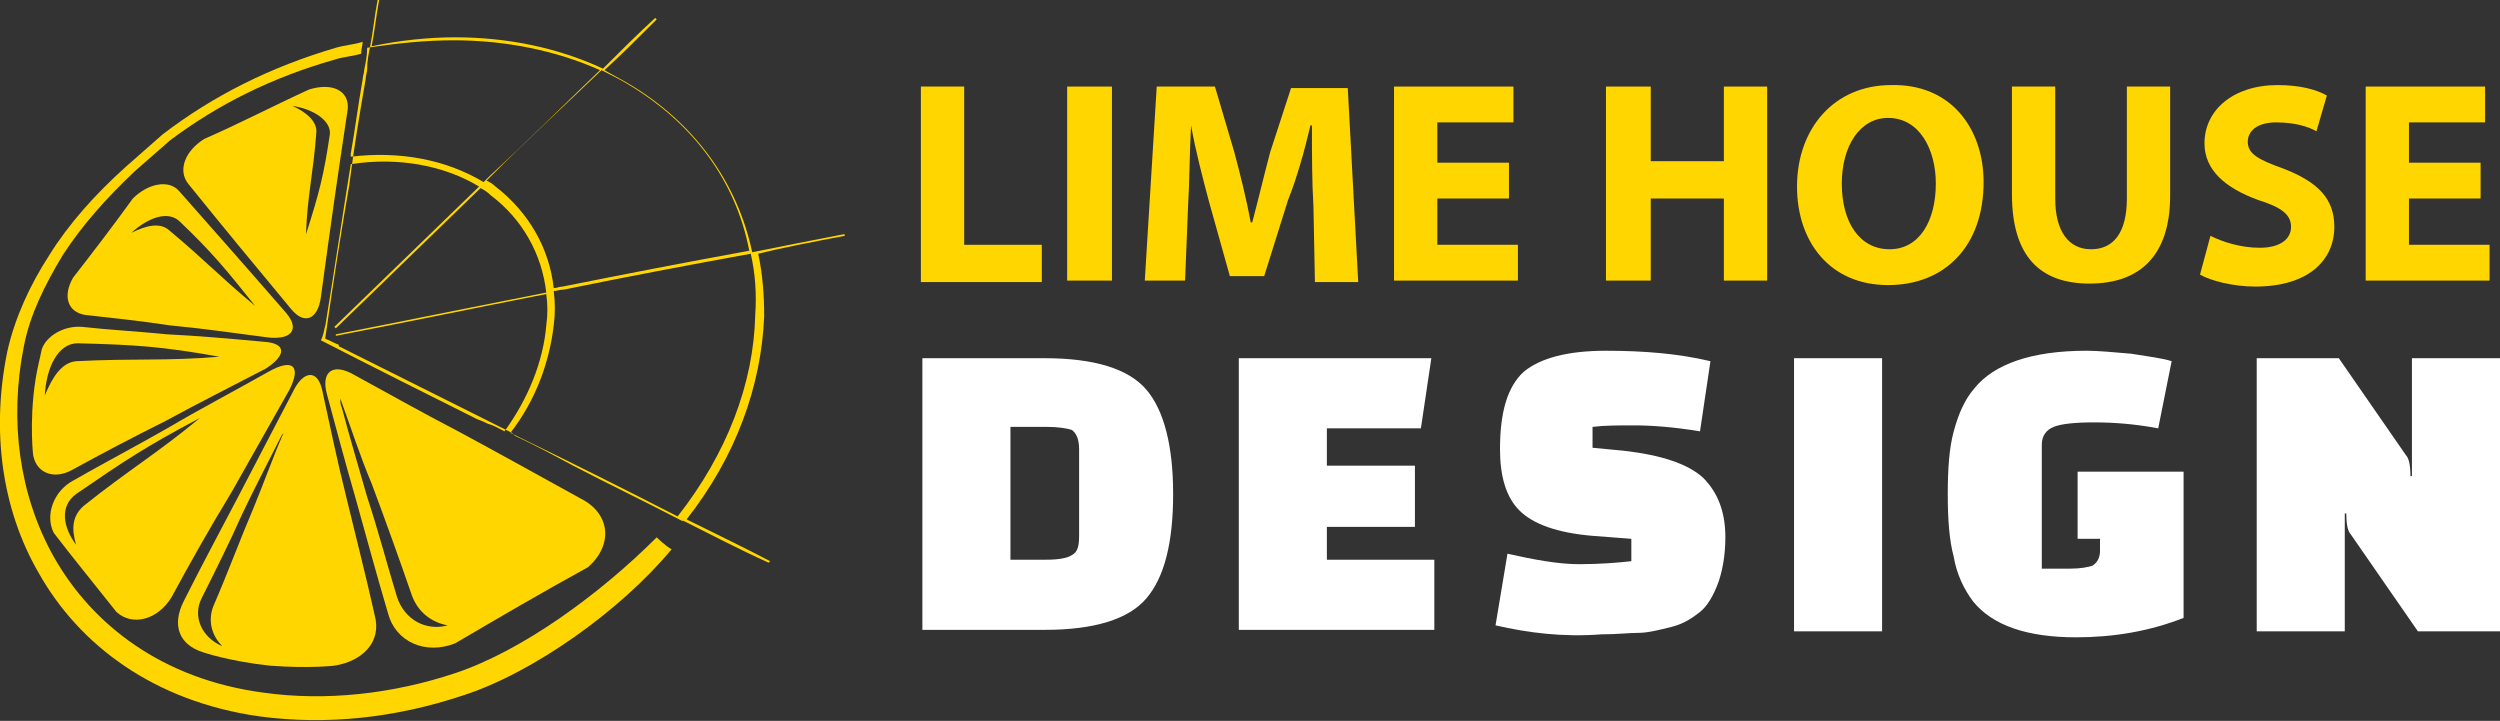
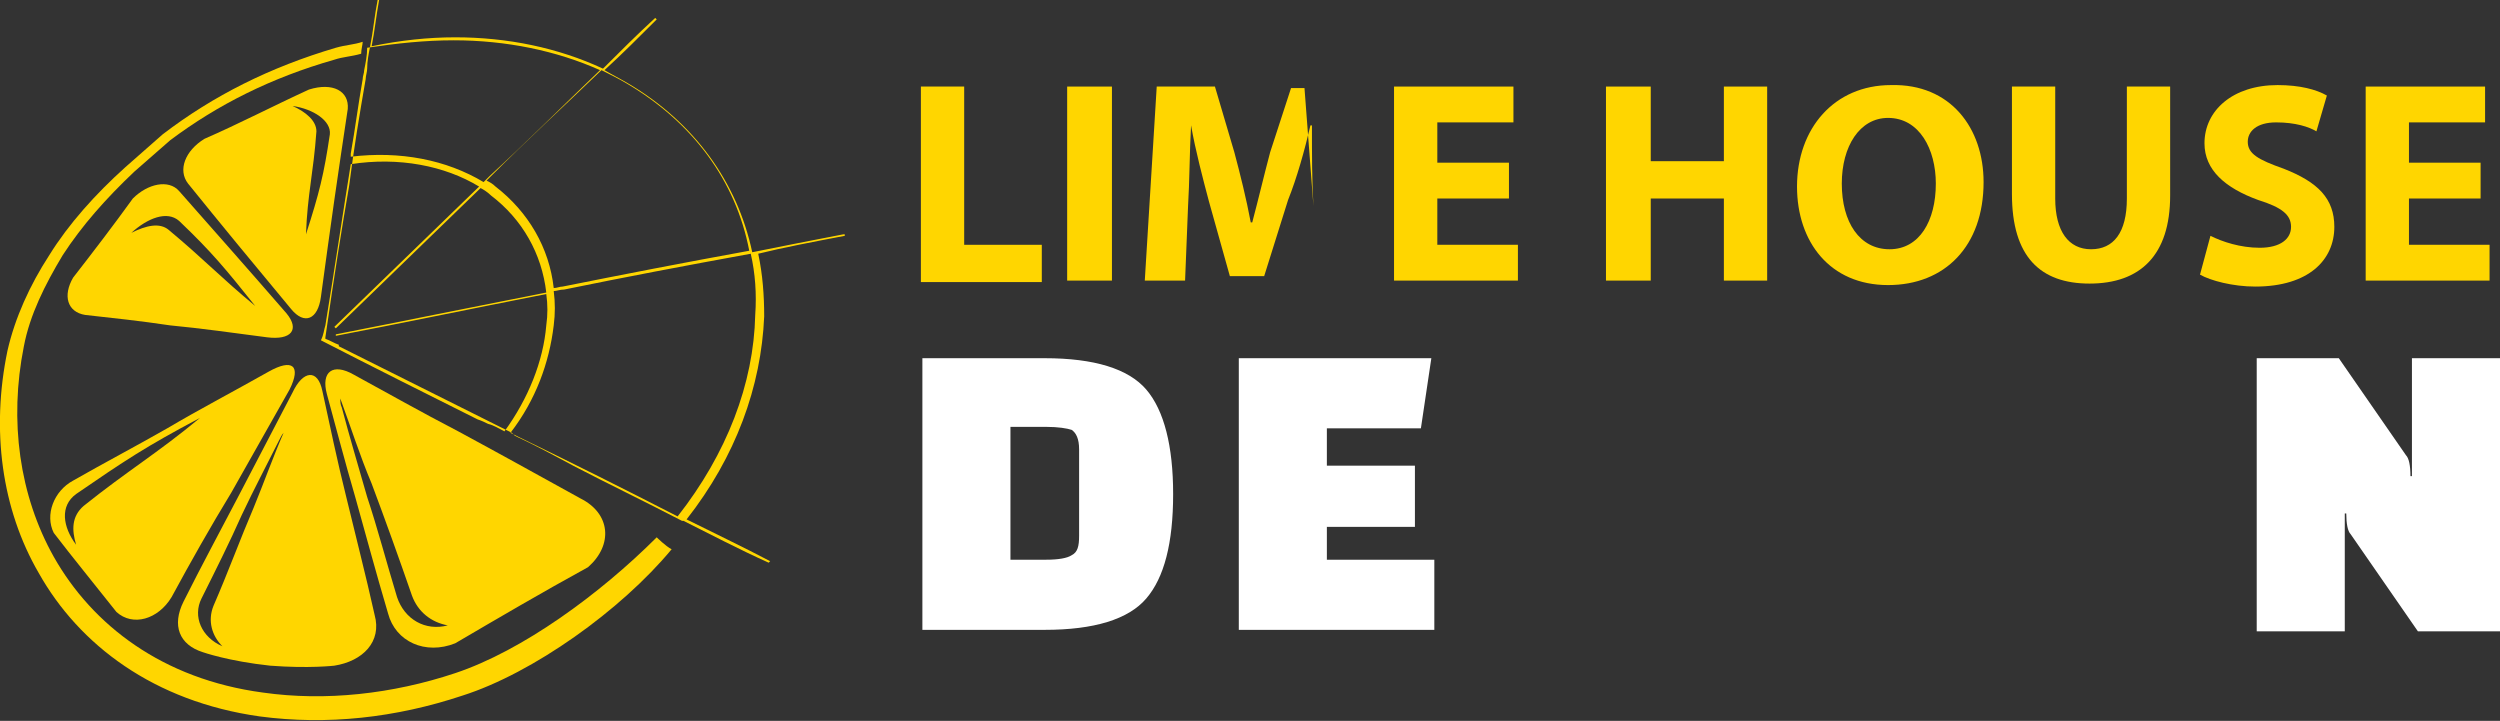
<svg xmlns="http://www.w3.org/2000/svg" version="1.1" id="Layer_1" x="0px" y="0px" width="167.5px" height="48.3px" viewBox="0 0 167.5 48.3" style="enable-background:new 0 0 167.5 48.3;" xml:space="preserve">
  <rect x="0" y="0" width="167.5" height="48.3" fill="#333333" stroke="none" />
  <style type="text/css">
	.st0{fill:#FFD600;}
	.st1{fill:#FFFFFF;}
</style>
  <g>
    <path class="st0" d="M61.6,5.8h3v10.6h5.2v2.5h-8.1V5.8z" />
    <path class="st0" d="M74.5,5.8v13h-3v-13H74.5z" />
-     <path class="st0" d="M88,13.8c-0.1-1.6-0.1-3.5-0.1-5.4h-0.1c-0.4,1.7-0.9,3.5-1.5,5l-1.6,5.1h-2.3l-1.4-5   c-0.4-1.5-0.9-3.4-1.2-5.1h0c-0.1,1.8-0.1,3.8-0.2,5.4l-0.2,5h-2.7l0.8-13h3.9l1.3,4.4c0.4,1.5,0.8,3.1,1.1,4.7h0.1   c0.4-1.5,0.8-3.2,1.2-4.7l1.4-4.3h3.8l0.7,13h-2.9L88,13.8z" />
+     <path class="st0" d="M88,13.8c-0.1-1.6-0.1-3.5-0.1-5.4h-0.1c-0.4,1.7-0.9,3.5-1.5,5l-1.6,5.1h-2.3l-1.4-5   c-0.4-1.5-0.9-3.4-1.2-5.1h0c-0.1,1.8-0.1,3.8-0.2,5.4l-0.2,5h-2.7l0.8-13h3.9l1.3,4.4c0.4,1.5,0.8,3.1,1.1,4.7h0.1   c0.4-1.5,0.8-3.2,1.2-4.7l1.4-4.3h3.8h-2.9L88,13.8z" />
    <path class="st0" d="M101.1,13.3h-4.8v3.1h5.4v2.4h-8.3v-13h8v2.4h-5.1v2.7h4.8V13.3z" />
    <path class="st0" d="M110.6,5.8v5h4.9v-5h2.9v13h-2.9v-5.5h-4.9v5.5h-3v-13H110.6z" />
    <path class="st0" d="M132.9,12.2c0,4.3-2.6,6.9-6.4,6.9c-3.9,0-6.1-2.9-6.1-6.6c0-3.9,2.5-6.8,6.3-6.8   C130.7,5.6,132.9,8.6,132.9,12.2z M123.4,12.3c0,2.6,1.2,4.4,3.2,4.4c2,0,3.1-1.9,3.1-4.4c0-2.3-1.1-4.4-3.2-4.4   C124.6,7.9,123.4,9.8,123.4,12.3z" />
    <path class="st0" d="M137.7,5.8v7.5c0,2.2,0.9,3.4,2.4,3.4c1.5,0,2.4-1.1,2.4-3.4V5.8h2.9v7.3c0,4-2,5.9-5.4,5.9   c-3.3,0-5.2-1.8-5.2-6V5.8H137.7z" />
    <path class="st0" d="M148.1,15.8c0.8,0.4,2,0.8,3.3,0.8c1.4,0,2.1-0.6,2.1-1.4c0-0.8-0.6-1.3-2.2-1.8c-2.2-0.8-3.6-2-3.6-3.8   c0-2.2,1.9-3.9,4.9-3.9c1.5,0,2.6,0.3,3.3,0.7l-0.7,2.4c-0.5-0.3-1.4-0.6-2.7-0.6c-1.3,0-1.9,0.6-1.9,1.3c0,0.8,0.7,1.2,2.4,1.8   c2.3,0.9,3.4,2,3.4,3.9c0,2.2-1.7,4-5.3,4c-1.5,0-3-0.4-3.7-0.8L148.1,15.8z" />
    <path class="st0" d="M166.2,13.3h-4.8v3.1h5.4v2.4h-8.3v-13h8v2.4h-5.1v2.7h4.8V13.3z" />
    <path class="st1" d="M61.8,42.3V24H70c3.3,0,5.6,0.7,6.8,2.1c1.2,1.4,1.8,3.8,1.8,7c0,3.3-0.6,5.6-1.8,7c-1.2,1.4-3.5,2.1-6.8,2.1   H61.8z M70.1,28.6h-2.4v8.9h2.4c0.8,0,1.4-0.1,1.7-0.3c0.4-0.2,0.5-0.6,0.5-1.3v-5.8c0-0.7-0.2-1.1-0.5-1.3   C71.5,28.7,70.9,28.6,70.1,28.6z" />
    <path class="st1" d="M94.8,35.3h-5.9v2.2h7.2v4.7H83V24h12.9l-0.7,4.7h-6.3v2.5h5.9V35.3z" />
-     <path class="st1" d="M100.2,41.9l0.8-4.8c1.8,0.4,3.4,0.7,4.8,0.7c1.4,0,2.6-0.1,3.5-0.2v-1.5l-2.6-0.2c-2.4-0.2-4-0.8-4.9-1.7   c-0.9-0.9-1.3-2.3-1.3-4.1c0-2.5,0.5-4.2,1.6-5.2c1.1-0.9,2.9-1.4,5.5-1.4c2.6,0,4.9,0.2,7,0.7l-0.7,4.7c-1.8-0.3-3.3-0.4-4.4-0.4   c-1.1,0-2,0-2.8,0.1v1.4l2.1,0.2c2.6,0.3,4.3,0.9,5.3,1.8c1,1,1.5,2.3,1.5,4c0,1.2-0.2,2.3-0.5,3.1c-0.3,0.8-0.7,1.5-1.2,1.9   c-0.5,0.4-1.1,0.8-1.9,1c-0.8,0.2-1.6,0.4-2.2,0.4c-0.6,0-1.5,0.1-2.5,0.1C104.7,42.7,102.4,42.4,100.2,41.9z" />
-     <path class="st1" d="M120.2,42.3V24h5.9v18.3H120.2z" />
-     <path class="st1" d="M140.7,36.9v-0.8h-1.5v-4.5h7.1v9.8c-2.3,0.9-4.7,1.3-7.2,1.3c-3.3,0-5.6-0.8-6.9-2.4c-0.6-0.8-1.1-1.8-1.3-3   c-0.3-1.1-0.4-2.5-0.4-4.2c0-1.7,0.1-3.1,0.4-4.2c0.3-1.1,0.7-2.1,1.4-2.9c1.3-1.6,3.8-2.5,7.5-2.5c0.8,0,1.8,0.1,3,0.2   c1.2,0.2,2.1,0.3,2.7,0.5l-0.9,4.5c-1.6-0.3-3-0.4-4.3-0.4s-2.2,0.1-2.7,0.3c-0.5,0.2-0.8,0.6-0.8,1.2v8.3h1.9   c0.7,0,1.2-0.1,1.5-0.2C140.5,37.7,140.7,37.4,140.7,36.9z" />
    <path class="st1" d="M162,42.3l-4.5-6.5c-0.2-0.2-0.3-0.7-0.3-1.4h-0.1v7.9h-5.9V24h5.5l4.5,6.5c0.2,0.2,0.3,0.7,0.3,1.4h0.1V24   h5.9v18.3H162z" />
  </g>
  <g>
    <g>
      <g>
        <path class="st0" d="M56.6,15.8l0-0.1l-0.1,0c-2.1,0.4-4.1,0.8-6.1,1.2c-1-4.7-3.9-8.7-8.3-11.3c-0.5-0.3-1.1-0.6-1.6-0.9     c1.2-1.1,2.3-2.2,3.5-3.4l-0.1-0.1c-1.2,1.1-2.4,2.3-3.5,3.4c-3-1.4-6.4-2.1-9.9-2.1c-1.8,0-3.7,0.2-5.6,0.6c0.2-1,0.3-2,0.5-3.1     l-0.1,0c-0.2,1-0.3,2.1-0.5,3.1h0l0,0c-0.1,0.5-0.2,1-0.2,1.5c0,0.2-0.1,0.5-0.1,0.7c-0.4,2.3-0.8,4.7-1.1,7.1     c-0.5,2.9-1,6-1.6,10.2l0,0.1l0,0c0.3,0.1,0.6,0.3,0.9,0.4l0,0.1c3.4,1.7,6.8,3.4,10.4,5.2c0.4,0.2,0.8,0.4,1.2,0.6l0.2,0.2     c0,0,0,0,0,0c1.3,0.6,2.6,1.3,3.9,2c2.3,1.2,4.8,2.4,7.3,3.7l0.1,0l0,0c0,0,0,0,0,0c1.8,0.9,3.7,1.9,5.7,2.8l0.1-0.1     c-1.9-1-3.8-1.9-5.6-2.8c3.3-4.2,5-8.9,5.2-13.6c0-1.4-0.1-2.8-0.4-4.2C52.4,16.6,54.5,16.2,56.6,15.8L56.6,15.8z M42,5.6     c4.4,2.6,7.3,6.5,8.2,11.2c-4.4,0.8-8.5,1.6-12.5,2.4c-0.2,0-0.4,0.1-0.6,0.1c-0.3-2.7-1.7-5.1-3.9-6.8c-0.2-0.2-0.4-0.3-0.6-0.4     c0.1-0.1,0.2-0.2,0.3-0.3c2.4-2.4,4.9-4.7,7.4-7.1C40.9,5,41.5,5.3,42,5.6z M30.4,2.7c3.5,0,6.9,0.7,9.8,2     c-2.5,2.4-4.9,4.8-7.4,7.1c-0.1,0.1-0.2,0.2-0.4,0.4c-2.5-1.5-5.6-2.1-8.9-1.7c0-0.1,0-0.1,0-0.2c0.3-1.7,0.5-3.3,0.8-5     c0-0.2,0.1-0.4,0.1-0.6c0.1-0.5,0.2-1,0.2-1.5C26.6,2.9,28.5,2.7,30.4,2.7z M21.8,21.8L21.8,21.8c0.7-4.3,1.2-7.7,1.7-10.8l0,0     c3.2-0.5,6.3,0.1,8.6,1.5c-3.2,3.1-6.3,6.1-9.7,9.4l0.1,0.1c3.4-3.3,6.6-6.4,9.7-9.4c0.2,0.1,0.5,0.3,0.7,0.5     c2.1,1.6,3.4,3.9,3.7,6.5c-5.1,1-10,2-14.1,2.8l0,0.1c4.2-0.8,9-1.8,14.1-2.8c0.1,0.7,0.1,1.4,0,2.1c-0.2,2.4-1.2,4.9-2.8,7.1     c-0.4-0.2-0.7-0.4-1.1-0.5c-0.2-0.1-0.4-0.2-0.7-0.3c-3.2-1.6-7-3.5-10.5-5.3C21.7,22.4,21.7,22.1,21.8,21.8z M50.6,21.1     c-0.1,4.6-1.9,9.3-5.2,13.5c-3.5-1.8-6.9-3.5-10.6-5.3c-0.2-0.1-0.4-0.2-0.6-0.3c1.7-2.2,2.6-4.7,2.9-7.2c0.1-0.8,0.1-1.5,0-2.3     c0.2,0,0.4-0.1,0.7-0.1c3.9-0.8,8.1-1.6,12.5-2.4C50.6,18.3,50.7,19.7,50.6,21.1z" />
        <path class="st0" d="M45,36.8c-0.4-0.2-1-0.8-1-0.8c-3.8,3.8-9,7.6-13.5,9.1c-4.2,1.4-8.7,1.9-12.9,1.3c-6.7-0.9-11.4-4.5-14-9.1     c-2.3-4.1-3-9.1-2-14.1c0.4-2.1,1.4-4.1,2.6-6.1c1.3-2,2.9-3.8,4.8-5.6c0.7-0.6,1.7-1.5,2.4-2.1c3.2-2.4,6.8-4.2,11-5.4     c0.6-0.2,1.1-0.2,1.8-0.4c0-0.3,0.1-0.6,0.1-0.8C23.7,3,23.2,3,22.5,3.2C18.1,4.5,14.3,6.4,10.9,9c-0.7,0.6-1.8,1.6-2.5,2.2     c-2,1.8-3.8,3.8-5.1,5.9C2,19.1,1,21.3,0.5,23.5c-1.1,5.3-0.4,10.6,2.1,14.9c2.7,4.8,7.7,8.6,14.8,9.6c4.5,0.6,9.1,0.1,13.6-1.4     C35.7,45.1,41.6,40.9,45,36.8z" />
        <g>
          <path class="st0" d="M38.9,33.4c-2.9-1.6-5.6-3.1-8.2-4.5c-2.5-1.3-4.8-2.6-7-3.8c-1.4-0.8-2.2-0.2-1.8,1.3      c0.6,2.2,1.2,4.5,1.9,6.9c0.7,2.5,1.4,5.1,2.2,7.8c0.5,1.9,2.5,2.8,4.5,2c2.9-1.7,5.8-3.4,8.9-5.1      C41.1,36.5,40.9,34.4,38.9,33.4z M26.6,40c-0.7-2.3-1.3-4.6-2-6.7c-0.6-2.1-1.2-4.1-1.7-6c-0.1-0.2-0.1-0.4-0.1-0.6      c0.7,1.9,1.3,3.8,2.1,5.7c0.9,2.4,1.8,4.9,2.7,7.5c0.4,1.1,1.3,1.8,2.4,2C28.5,42.3,27.1,41.5,26.6,40z" />
          <path class="st0" d="M25.1,41.2c-0.6-2.7-1.3-5.4-1.9-7.9c-0.6-2.4-1.1-4.8-1.6-7.1c-0.3-1.5-1.3-1.4-2,0.1      c-1.2,2.3-2.4,4.6-3.6,6.9c-1.2,2.3-2.5,4.7-3.7,7.1c-0.8,1.6-0.3,2.9,1.3,3.4c0,0,1.7,0.6,4.5,0.9c2.6,0.2,4.3,0,4.3,0      C24.3,44.3,25.6,43,25.1,41.2z M17,34c-0.9,2.1-1.7,4.3-2.7,6.6c-0.4,1-0.1,2,0.6,2.7c-1.4-0.6-2-2-1.4-3.2c1-2,1.9-3.8,2.7-5.6      c0.8-1.7,1.7-3.4,2.5-5c0.1-0.2,0.2-0.4,0.3-0.5C18.3,30.6,17.7,32.3,17,34z" />
          <path class="st0" d="M18,24.9c-2.3,1.3-4.6,2.5-6.8,3.8C9.1,29.9,7,31,4.9,32.2c-1.3,0.7-1.9,2.3-1.3,3.5      c1.3,1.7,2.7,3.4,4.2,5.3c1.1,1,2.8,0.5,3.7-1c1.3-2.4,2.6-4.7,4-7c1.3-2.3,2.6-4.6,3.9-6.9C20.2,24.5,19.6,24,18,24.9z       M5.6,33.9c-0.8,0.7-0.8,1.6-0.5,2.6c-0.9-1.2-1.1-2.6,0-3.4c3.2-2.2,4.7-3.2,8.3-5.1C10.5,30.4,8.6,31.5,5.6,33.9z" />
-           <path class="st0" d="M17.7,22.9c-2.2-0.2-4.4-0.4-6.5-0.5c-2-0.2-3.9-0.3-5.7-0.5c-1.2-0.1-2.4,0.6-2.7,1.5c0,0,0,0-0.2,0.9      c-0.7,3-0.4,6-0.4,6c0.1,1.3,1.3,1.9,2.6,1.2c2-1.1,4.1-2.2,6.3-3.3c2.2-1.2,4.4-2.3,6.7-3.5C19.2,23.8,19.2,23,17.7,22.9z       M5.1,24.2c-1,0.1-1.6,1.1-2.1,2.3c0.1-1.9,0.9-3.5,2.2-3.5c3.8,0.1,5.6,0.2,9.5,0.9C11.1,24.2,9,24,5.1,24.2z" />
          <path class="st0" d="M19.2,21c-2.6-3-5-5.7-7.2-8.2c-0.7-0.8-2.1-0.5-3.1,0.5c-1.3,1.8-2.6,3.5-4,5.3c-0.7,1.2-0.4,2.3,0.8,2.5      c1.8,0.2,3.7,0.4,5.7,0.7c2.1,0.2,4.2,0.5,6.5,0.8C19.5,22.8,20.1,22.1,19.2,21z M11.3,15.4c-0.6-0.5-1.5-0.3-2.5,0.2      c1.1-1,2.4-1.5,3.2-0.8c2.2,2.1,3.1,3.2,5.1,5.7C14.8,18.6,13.7,17.4,11.3,15.4z" />
          <path class="st0" d="M20.7,6c-2.4,1.1-4.7,2.3-7,3.3c-1.3,0.8-1.8,2.1-1.1,3c2.1,2.6,4.4,5.4,6.9,8.4c0.9,1.1,1.8,0.7,2-0.8      c0.3-2.2,0.6-4.4,0.9-6.5c0.3-2.1,0.6-4.1,0.9-6.1C23.4,6.1,22.3,5.5,20.7,6z M22.1,9c-0.4,2.7-0.7,3.9-1.6,6.7      c0.1-2.7,0.5-4.1,0.7-6.9c0-0.7-0.7-1.3-1.6-1.7C21,7.3,22.2,8.1,22.1,9z" />
        </g>
      </g>
    </g>
  </g>
</svg>